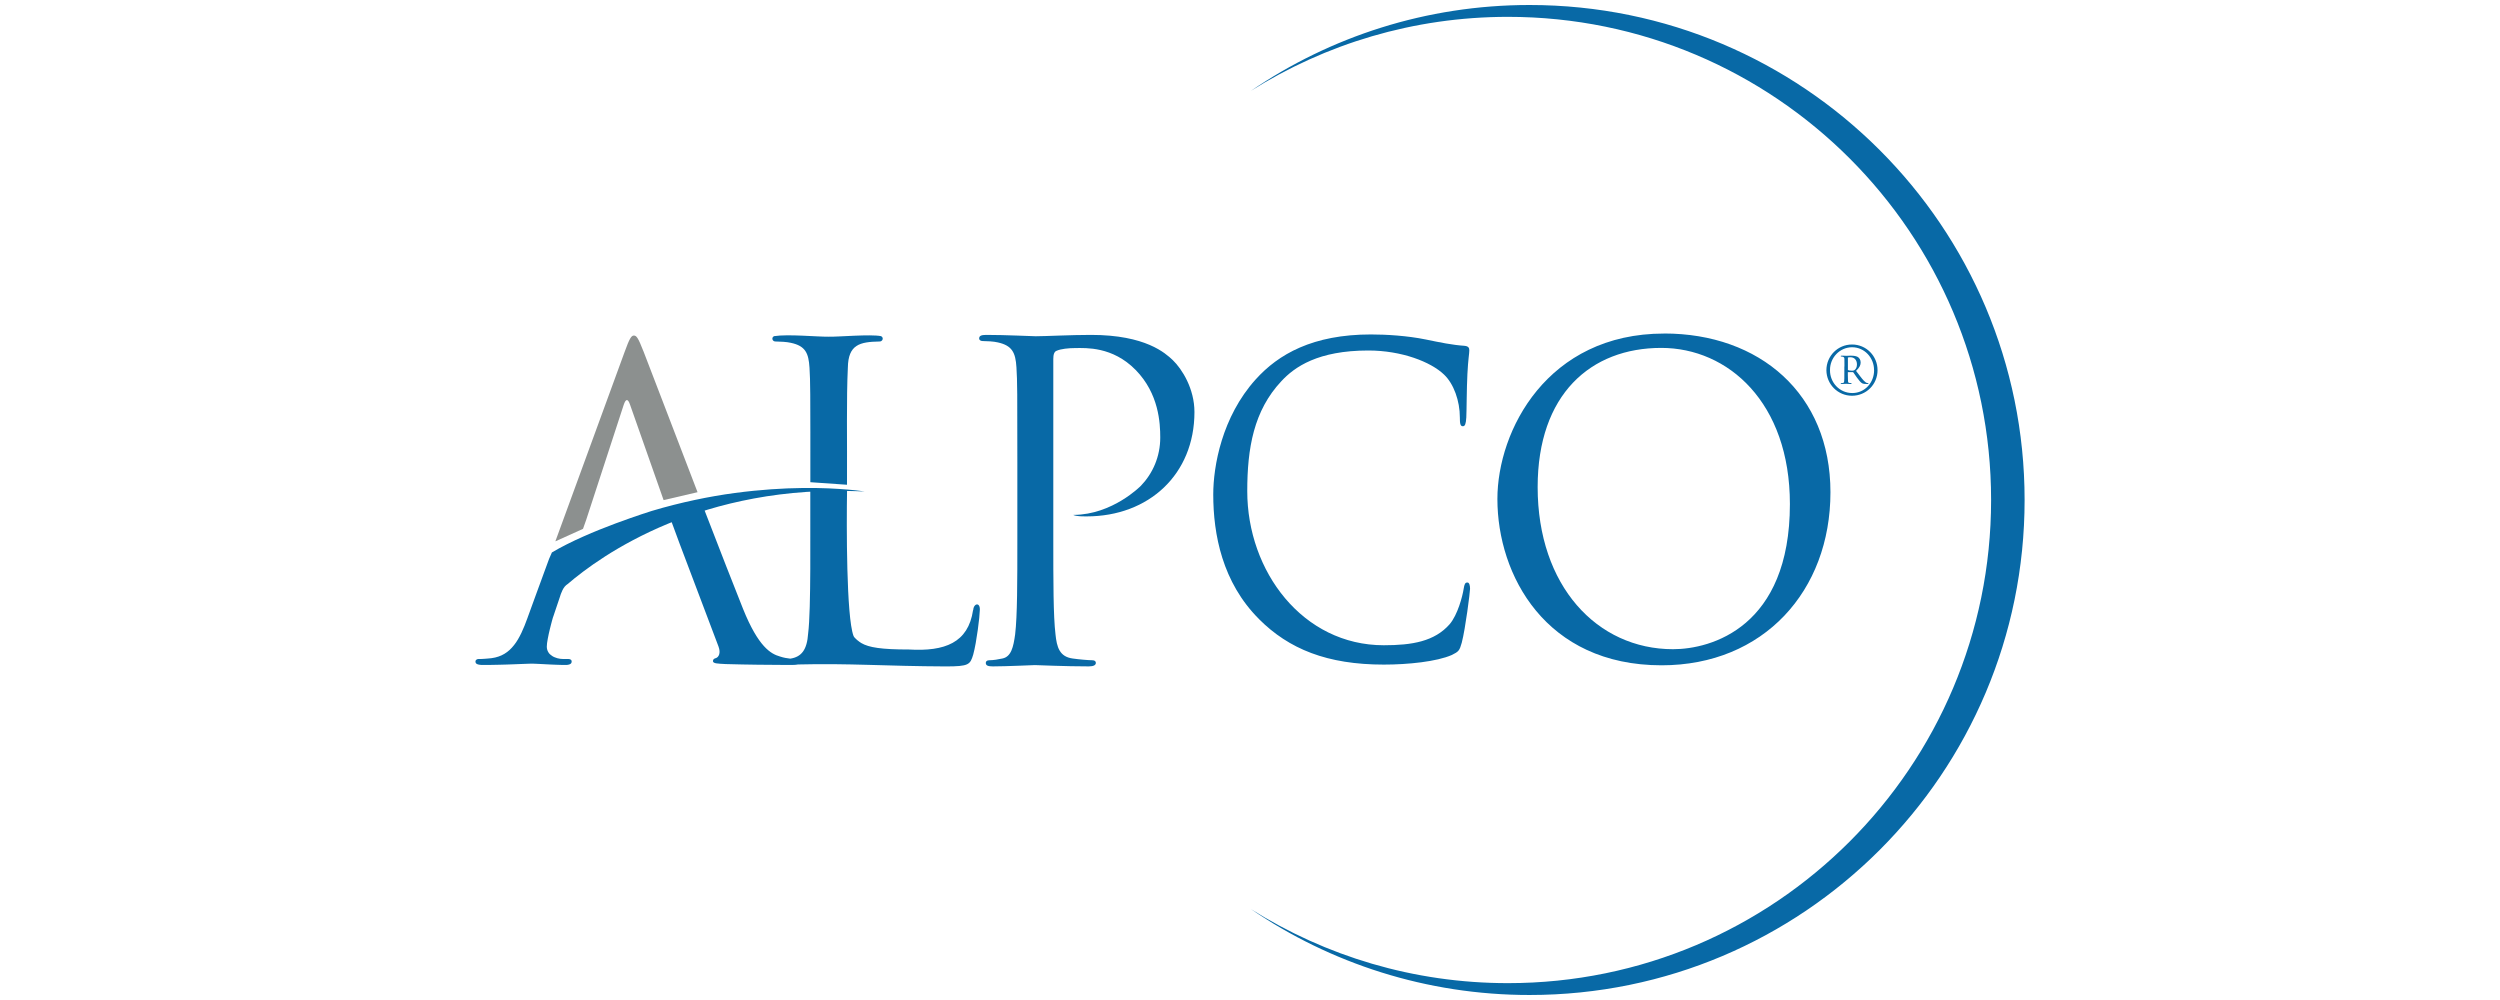
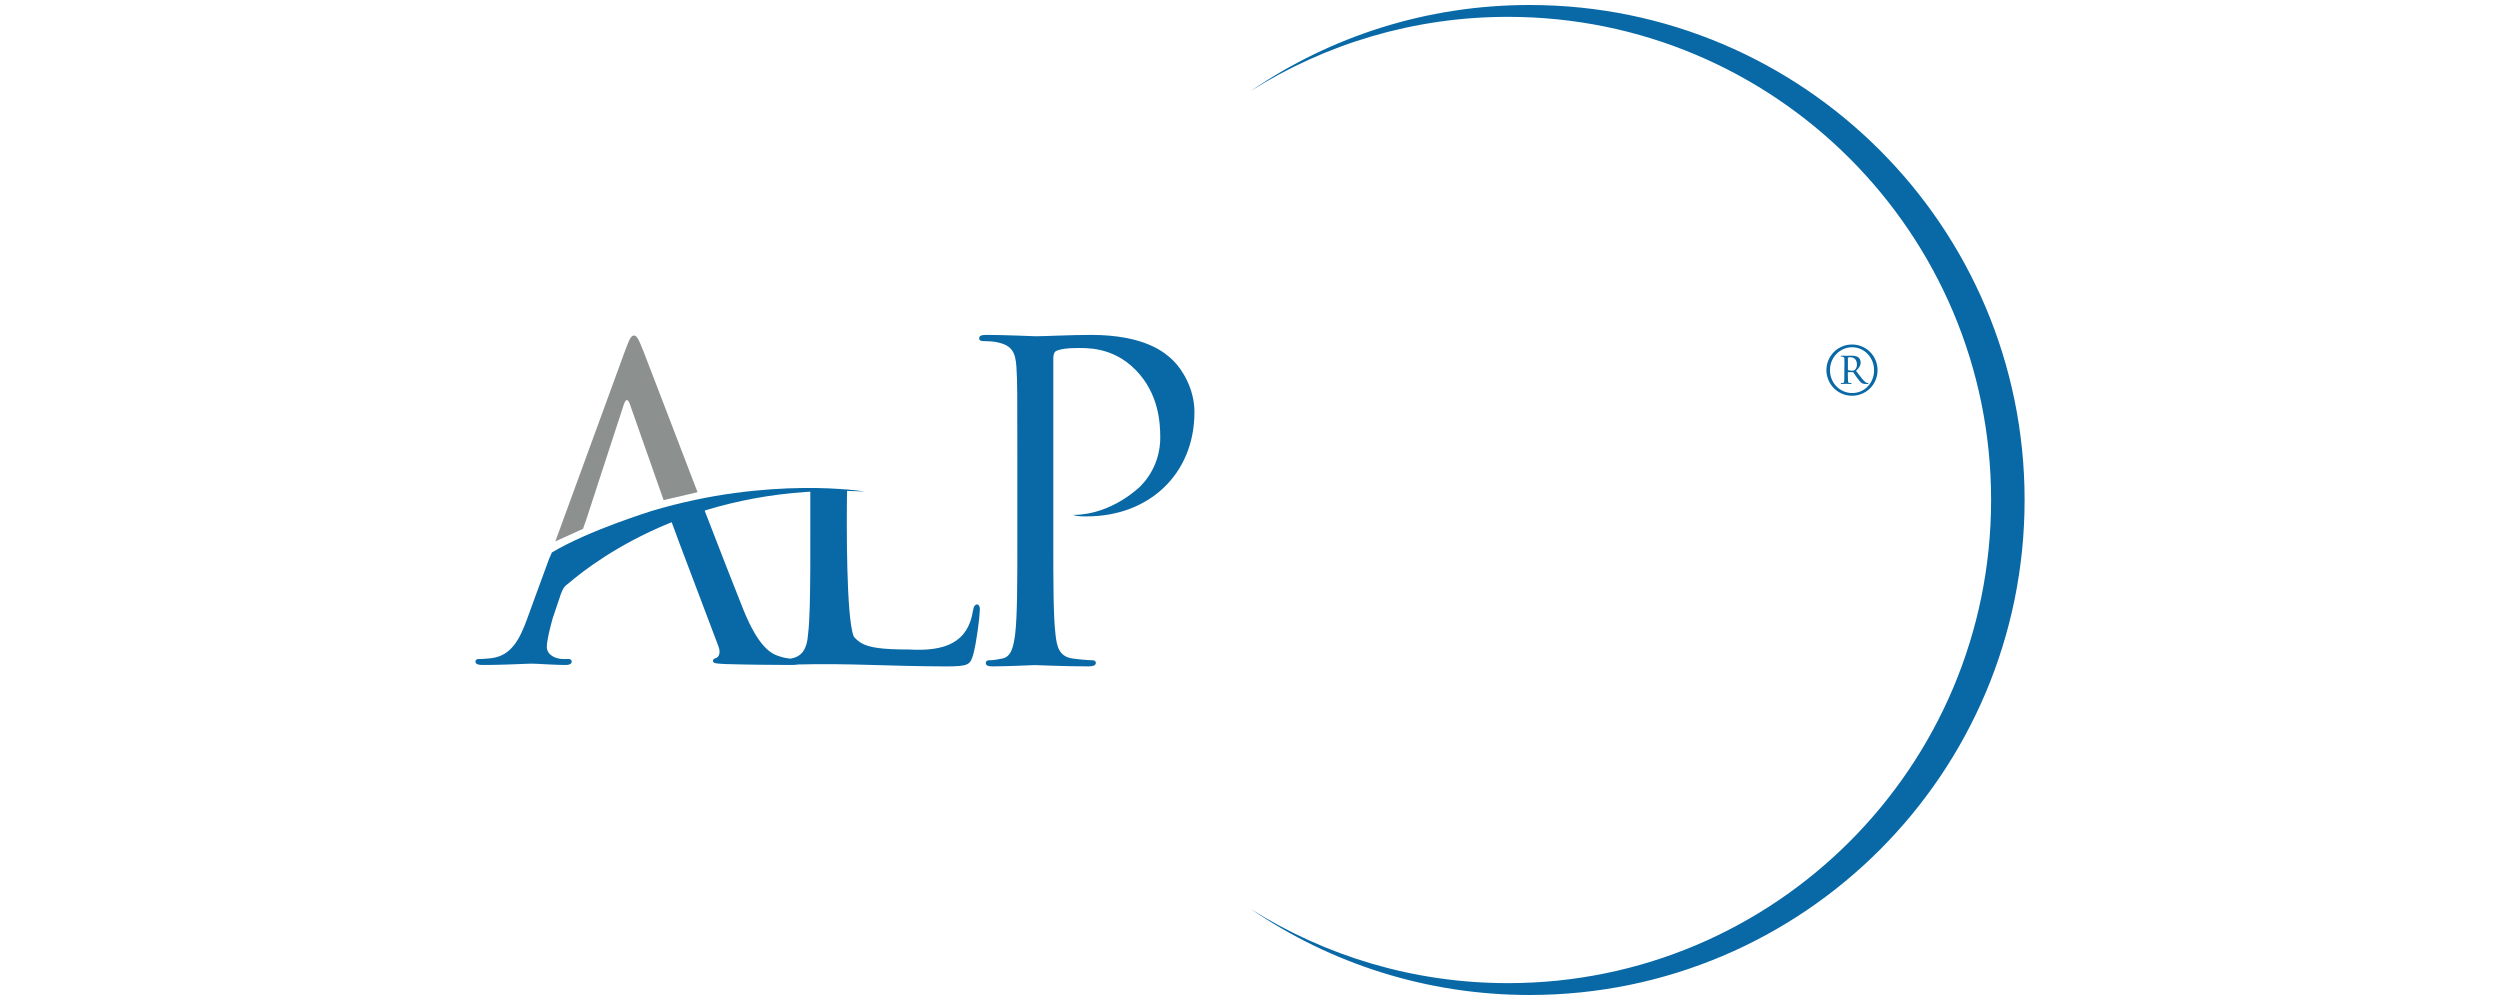
<svg xmlns="http://www.w3.org/2000/svg" viewBox="0 0 500 200">
  <defs>
    <style>
      .cls-1 {
        fill: none;
      }

      .cls-2 {
        fill: #8c908f;
      }

      .cls-3 {
        fill: #0869a6;
      }
    </style>
  </defs>
  <g id="Capa_4" data-name="Capa 4">
    <rect class="cls-1" width="500" height="200" />
  </g>
  <g id="LOGOS_A_COLOR" data-name="LOGOS A COLOR">
    <g id="Alpco">
      <path class="cls-3" d="M305.91,1c-20.67,0-39.87,6.34-55.74,17.18,14.89-9.38,32.52-14.81,51.42-14.81,53.37,0,96.63,43.26,96.63,96.63s-43.26,96.63-96.63,96.63c-18.9,0-36.52-5.43-51.41-14.81,15.88,10.84,35.07,17.18,55.74,17.18,54.68,0,99-44.32,99-99S360.59,1,305.91,1Z" />
      <path class="cls-2" d="M128.66,70.19c-1.03-2.65-1.37-3.08-1.88-3.08s-.86.52-1.88,3.34c0,0-8.09,22.13-13.83,37.82l5.53-2.5c.35-1,.65-1.84.65-1.84.62-1.88,7.49-22.96,7.49-22.96.43-1.28.85-1.28,1.28,0,0,0,4.37,12.43,6.7,19.05l6.79-1.58c-5.05-13.13-10.08-26.32-10.84-28.24Z" />
      <g>
        <path class="cls-3" d="M194.61,122.04c-.97,6.54-5.68,8.28-12.82,7.86-5.49,0-8.03-.4-9.53-1.29-.36-.21-1.38-.95-1.56-1.44-1.44-3.86-1.4-22.15-1.29-28.98,1.16.02,2.34.05,3.53.11,0,0-.3-.05-.86-.12-.57-.07-1.4-.17-2.48-.26s-2.39-.18-3.92-.25c-1.53-.06-3.27-.1-5.19-.07-1.92.02-4.03.1-6.3.26-2.26.16-4.68.4-7.23.74s-5.22.8-7.99,1.39c-2.77.59-5.65,1.31-8.59,2.19,0,0-.2.06-.56.18-.36.12-.88.28-1.53.5s-1.43.48-2.3.79-1.83.65-2.85,1.03c-1.02.38-2.1.8-3.2,1.24-1.1.44-2.22.92-3.33,1.41s-2.21,1.01-3.26,1.54c-1.05.53-2.05,1.07-2.97,1.62l-.07.16-.07.16-.07.16-.07.16-.07.16-.07.16-.07.16-.07.16c-.31.86-.62,1.69-.91,2.48-.29.79-.57,1.55-.83,2.27-.26.72-.51,1.39-.74,2.01-.23.63-.44,1.2-.63,1.73s-.36.99-.51,1.4c-.15.41-.28.76-.38,1.05-.1.29-.18.51-.24.65s-.08.23-.08.23c-.19.54-.39,1.05-.59,1.55-.2.5-.41.98-.63,1.44-.22.46-.45.89-.69,1.3-.24.41-.5.79-.78,1.14-.28.35-.57.68-.89.97s-.66.55-1.03.77c-.37.22-.76.41-1.19.55-.43.15-.88.25-1.37.32-.09.01-.18.02-.28.03-.1.01-.2.02-.31.03-.11,0-.22.02-.34.03-.11,0-.23.02-.34.03-.11,0-.23.01-.34.02s-.22.01-.32.02c-.1,0-.2,0-.29.01-.09,0-.18,0-.25,0-.05,0-.11,0-.16,0s-.1.01-.15.02-.09.02-.13.04c-.04.02-.08.03-.11.06-.03.02-.07.05-.09.07s-.05.06-.07.09c-.02.03-.03.07-.04.1-.01.04-.02.08-.02.12,0,.06,0,.12.02.18.02.05.04.1.07.15.03.04.07.08.12.12s.11.07.17.09.14.05.23.07.18.03.28.05c.1.01.21.02.33.03.12,0,.25,0,.39,0,.5,0,1.02,0,1.53-.01s1.03-.02,1.54-.03c.51-.01,1.01-.03,1.5-.04s.96-.03,1.41-.05.87-.03,1.27-.05c.39-.02.75-.03,1.07-.04s.59-.02.82-.03c.23,0,.4-.01.52-.01s.28,0,.47.01c.19,0,.42.02.68.03.25.01.53.03.83.04.3.02.61.03.94.05s.66.03.99.05.66.03.99.04c.32.01.64.02.94.03s.58.01.84.01c.1,0,.19,0,.28,0,.09,0,.17-.01.25-.03.08-.01.15-.03.22-.05.07-.02.13-.04.19-.07s.11-.06.15-.09c.04-.04.08-.07.11-.12.03-.04.05-.09.07-.15.02-.05.02-.11.02-.18,0-.04,0-.08-.01-.12s-.02-.07-.04-.1-.04-.06-.06-.09-.06-.05-.09-.07c-.03-.02-.07-.04-.12-.06-.04-.02-.09-.03-.15-.04-.05-.01-.11-.02-.18-.02s-.13,0-.21,0h-.86c-.18,0-.37-.01-.56-.04-.19-.02-.38-.06-.56-.11-.19-.05-.37-.11-.55-.19-.18-.07-.35-.16-.5-.26-.16-.1-.3-.22-.44-.34s-.25-.27-.34-.43c-.1-.16-.17-.33-.22-.51-.05-.18-.08-.38-.08-.6,0-.19.02-.43.05-.69.03-.26.08-.55.14-.86.06-.3.12-.62.19-.95s.15-.64.22-.95c.08-.31.15-.61.22-.88s.14-.52.19-.73c.06-.21.1-.38.14-.5.03-.12.05-.18.05-.18,0,0,.01-.04.04-.12.03-.08.07-.19.12-.34.05-.15.11-.33.18-.54l1.12-3.32s.03-.11.06-.2.06-.18.1-.29.24-.6.31-.73c.06-.13.13-.26.21-.38.08-.12.16-.24.25-.35s.18-.2.28-.28l.04-.03.04-.03.04-.03.04-.03.04-.03.04-.03.04-.03.04-.03c.82-.71,1.86-1.55,3.11-2.49,1.25-.94,2.7-1.96,4.37-3.03,1.67-1.07,3.54-2.17,5.62-3.27,2.08-1.1,4.37-2.19,6.85-3.22.27-.11.56-.22.84-.34l1.56,4.23c1.12,2.94,7.8,20.63,7.8,20.63.51,1.37,0,2.14-.51,2.31-.35.09-.6.25-.6.6,0,.51.94.51,2.57.6,4.34.13,8.86.16,11.46.17h0s.1,0,.15,0c.86,0,1.5,0,1.82,0,.37,0,.72-.03,1-.09,10.17-.26,17.57.34,29.56.39,4.63,0,4.88-.35,5.49-2.36.7-2.53,1.31-7.77,1.31-8.72.2-1.84-1.22-1.62-1.31-.18ZM161.63,126.67c-.22,3.33-1.35,4.71-3.57,5.06-.65-.07-1.36-.19-2.09-.44-1.79-.51-4.28-1.88-7.35-9.49-1.84-4.58-4.7-11.94-7.69-19.68.2-.06.4-.13.6-.19,2.89-.87,5.99-1.63,9.28-2.24,3.29-.61,6.78-1.06,10.47-1.31.26-.02.52-.03.78-.04-.04,8.11.18,23.55-.43,28.33Z" />
-         <path class="cls-3" d="M155.18,68.3c.76,0,2.24.08,2.97.26,2.95.62,3.57,2.08,3.75,4.97.09,1.4.13,2.71.15,5.37.03,2.49.02,11.82.02,17.54l7.33.51c.05-8.93-.13-17.25.17-23.42.07-4.65,2.42-5.15,6.28-5.23.66.06.99-.76.36-1.07-2.09-.43-8.58.16-10.48.11-2.29.03-8.12-.55-10.92-.11-.62.31-.32,1.13.36,1.07Z" />
      </g>
      <path class="cls-3" d="M228.15,97.19c2.43-2.52,3.9-5.9,3.9-9.68,0-2.9-.27-8.77-4.91-13.51-4.64-4.74-9.99-4.39-12.01-4.39-1.49,0-2.98.18-3.77.53-.53.17-.7.79-.7,1.66v36.04c0,8.42,0,15.35.44,19.03.26,2.55.8,4.47,3.42,4.83,1.23.18,3.16.35,3.95.35.52,0,.7.26.7.53,0,.43-.44.7-1.41.7-4.82,0-10.34-.26-10.78-.26-.26,0-5.79.26-8.41.26-.97,0-1.41-.17-1.41-.7,0-.26.17-.53.7-.53.79,0,1.84-.17,2.63-.35,1.75-.36,2.19-2.28,2.54-4.83.44-3.68.44-10.61.44-19.03v-15.43c0-13.68,0-16.14-.18-18.94-.18-2.98-.88-4.38-3.78-5-.7-.18-2.19-.26-2.98-.26-.35,0-.7-.17-.7-.52,0-.53.44-.71,1.41-.71,3.94,0,9.21.27,9.91.27,1.93,0,7.02-.27,11.05-.27,10.96,0,14.9,3.69,16.31,5,1.93,1.84,4.38,5.79,4.38,10.43,0,12.45-9.12,20.87-21.57,20.87-.44,0-1.41,0-1.84-.09-.26,0-.99-.21-.75-.21,7.8-.05,13.42-5.8,13.42-5.8" />
-       <path class="cls-3" d="M251.8,123.81c-7.34-7.33-9.15-16.93-9.15-24.92,0-5.65,1.73-15.5,8.47-22.99,4.55-5.06,11.43-9.01,23.07-9.01,3.02,0,7.27.25,10.97,1.01,2.87.59,5.29,1.1,7.72,1.26.83.08.98.42.98.93,0,.67-.23,1.68-.38,4.72-.15,2.78-.15,7.4-.22,8.68-.08,1.26-.24,1.76-.69,1.76-.53,0-.6-.59-.6-1.76,0-3.29-1.21-6.74-3.18-8.59-2.64-2.53-8.47-4.8-15.13-4.8-10.06,0-14.75,3.28-17.4,6.15-5.52,5.89-6.81,13.39-6.81,21.98,0,16.08,11.12,30.82,27.31,30.82,5.67,0,10.14-.76,13.17-4.21,1.59-1.86,2.57-5.56,2.8-7.08.15-.93.29-1.26.75-1.26.38,0,.53.59.53,1.26,0,.59-.91,7.92-1.66,10.78-.45,1.6-.61,1.77-1.97,2.45-3.03,1.34-8.78,1.93-13.62,1.93-11.34,0-18.99-3.12-24.96-9.1" />
-       <path class="cls-3" d="M334.61,129.84c7.62,0,23.37-4.4,23.37-29.03,0-20.31-12.36-31.23-25.73-31.23-14.13,0-24.72,9.31-24.72,27.84,0,19.73,11.85,32.42,27.09,32.42M332.83,66.7c19.05,0,33.26,12.02,33.26,31.75s-13.37,34.61-33.77,34.61c-23.19,0-32.84-18.02-32.84-33.26,0-13.71,9.99-33.09,33.35-33.09" />
      <path class="cls-3" d="M369.59,74c.16.09.52.14.81.14.18,0,.34-.01.52-.14.26-.18.47-.56.47-1.12,0-.81-.46-1.43-1.31-1.43-.08,0-.39,0-.5.05v2.5ZM368.89,73.32c0-.89.01-1.27-.01-1.6-.03-.31-.21-.39-.61-.41-.08,0-.12-.04-.12-.1,0-.05.06-.08.16-.08h.22c.09,0,.69.03.73.03.26,0,.46-.03.9-.03.94,0,1.31.2,1.46.31.22.17.51.5.51,1.03s-.17.98-.92,1.71c.63.79,1.11,1.5,1.56,1.96.22.22.48.48.8.48.1,0,.13.05.13.1,0,.04-.03.08-.16.08h-.18c-.3,0-.67-.01-.92-.14-.31-.17-.6-.54-1.02-1.1-.31-.42-.63-.89-.8-1.14h-1.05v.64c0,1.3.05,1.37.12,1.45.09.1.35.09.5.09.08,0,.12.03.13.09-.01.07-.05.1-.14.1h-.25c-.09,0-.64-.03-.68-.03s-.64.03-.75.03h-.24c-.07,0-.12-.04-.12-.09s.05-.09.14-.09c.46-.01.54-.04.56-.41.03-.28.03-.68.03-1.6v-1.32ZM374.81,74.03c.01-2.51-1.94-4.58-4.39-4.58s-4.45,2.07-4.42,4.58c-.03,2.47,1.91,4.58,4.45,4.58s4.38-2.11,4.37-4.58M365.28,74.04c.01-2.87,2.3-5.14,5.13-5.14s5.1,2.28,5.1,5.14-2.29,5.11-5.11,5.11-5.1-2.29-5.12-5.11" />
    </g>
  </g>
</svg>